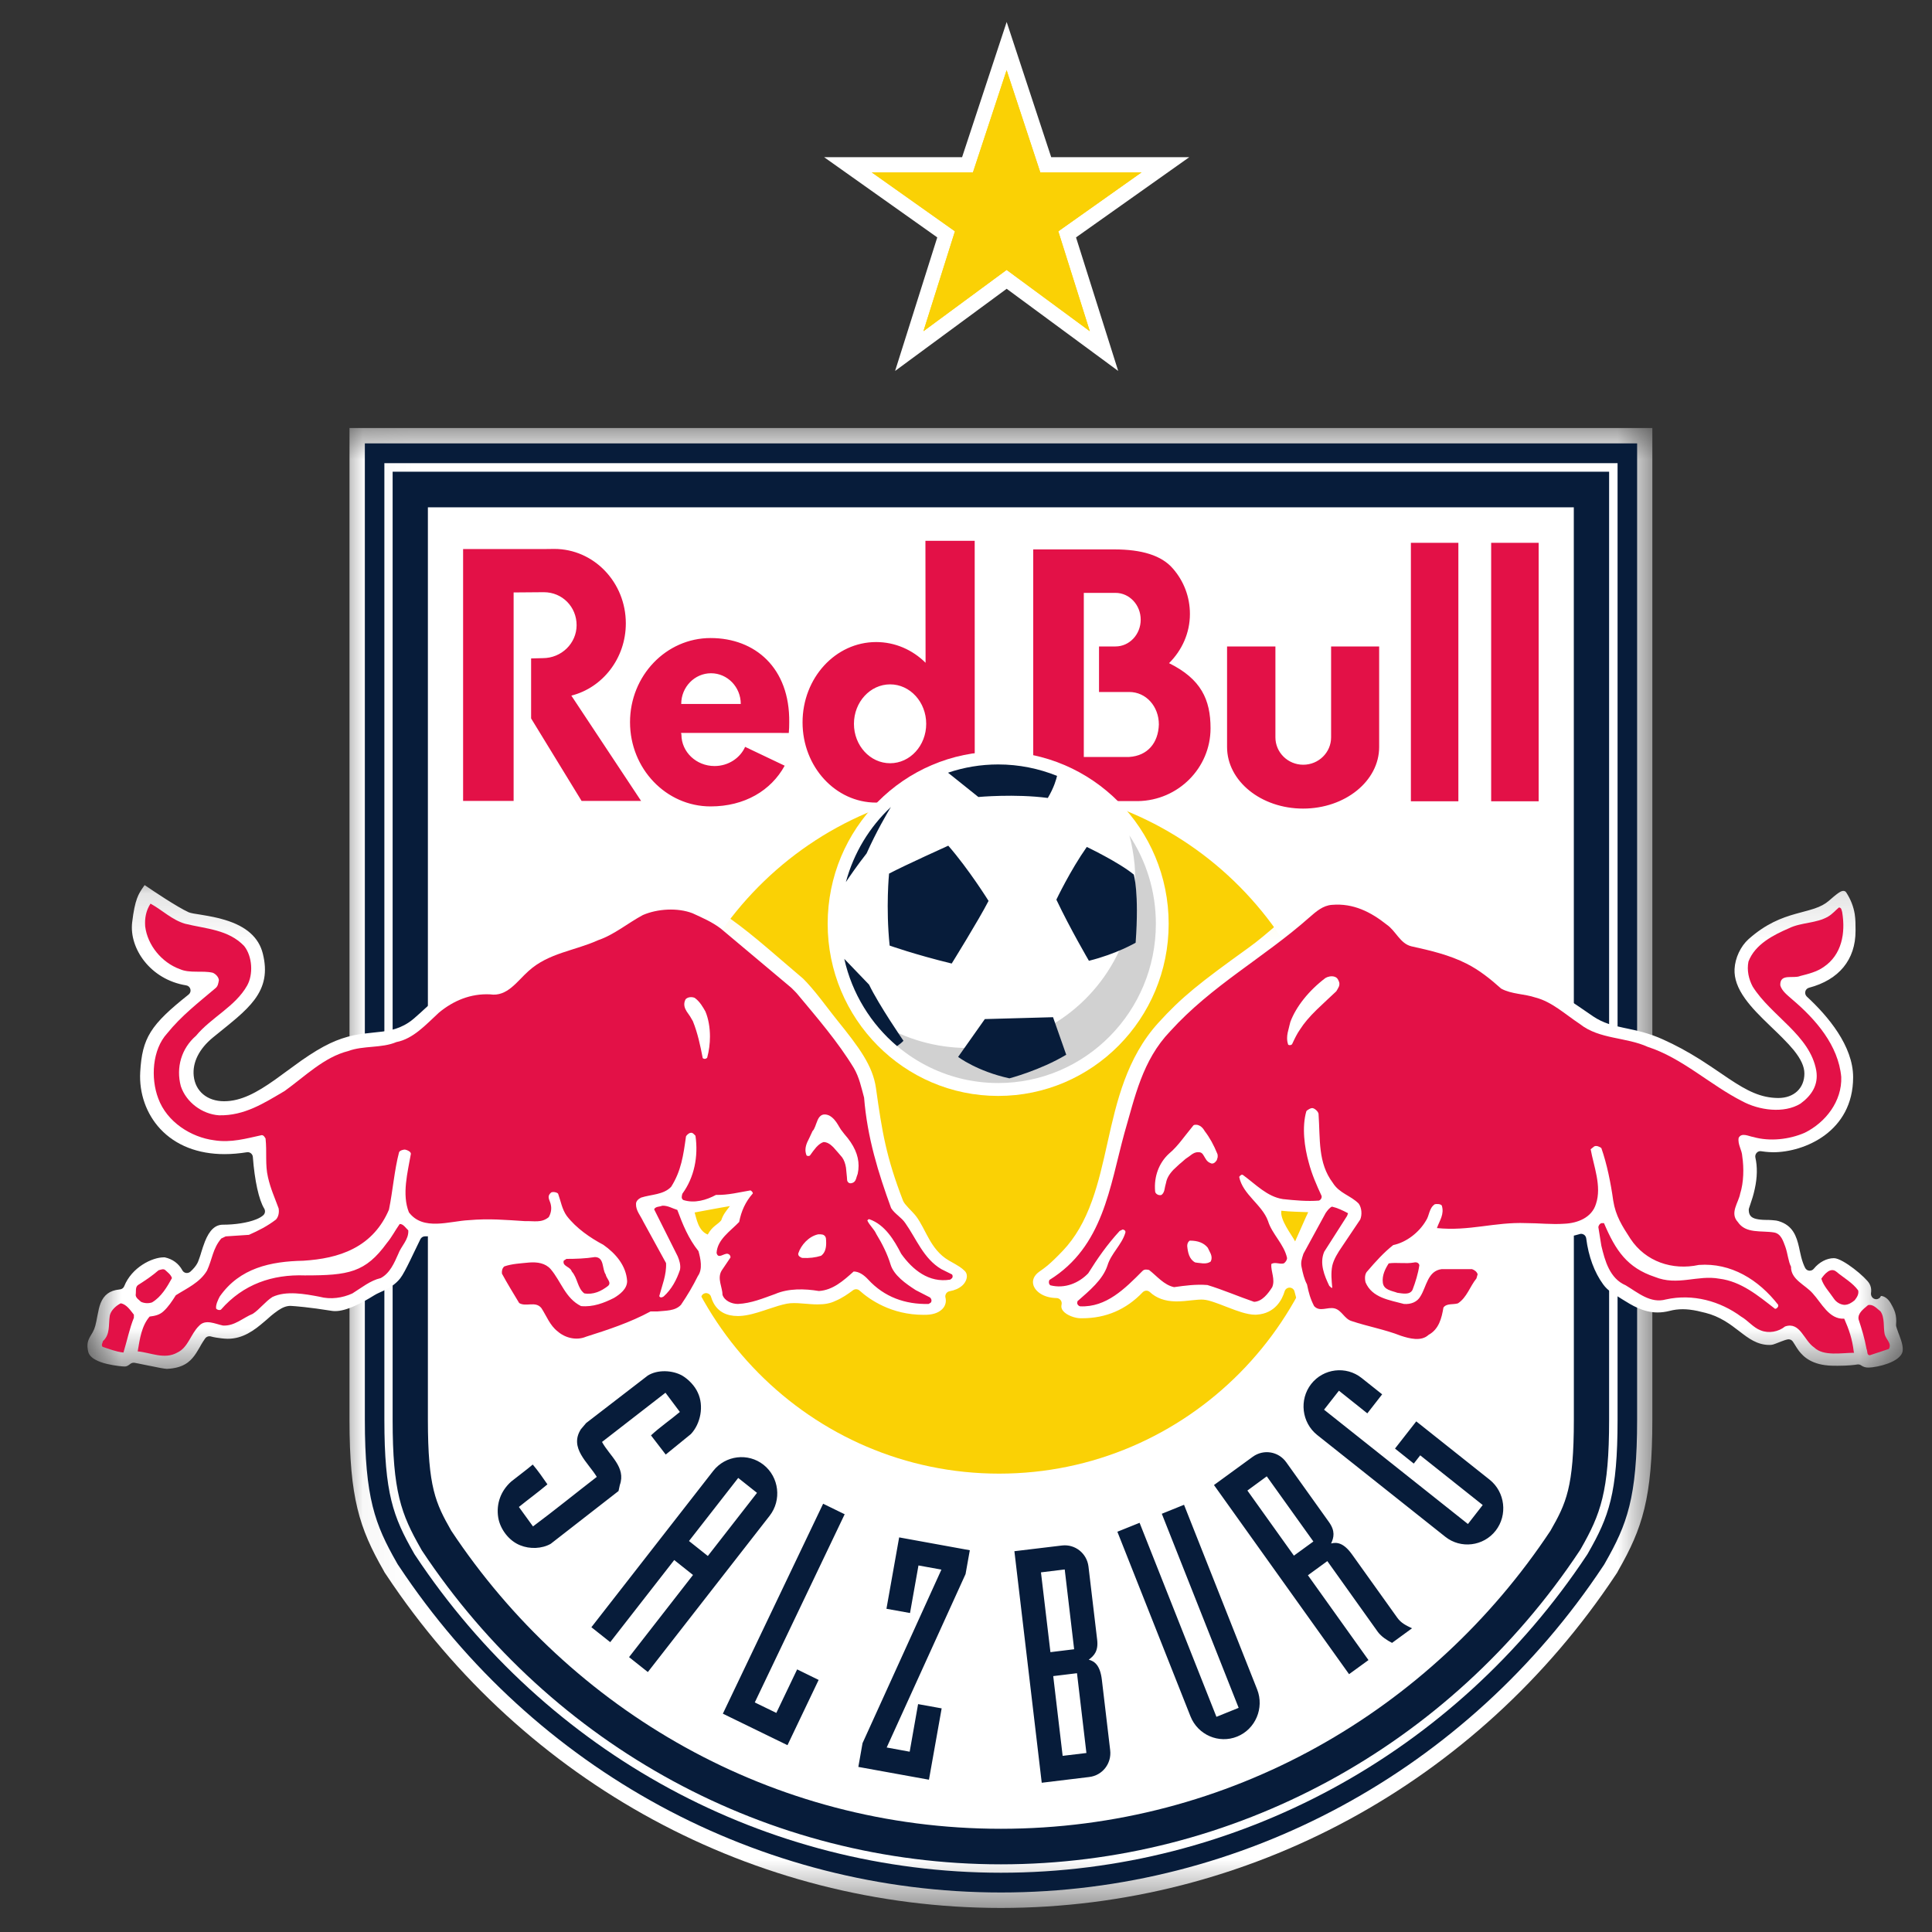
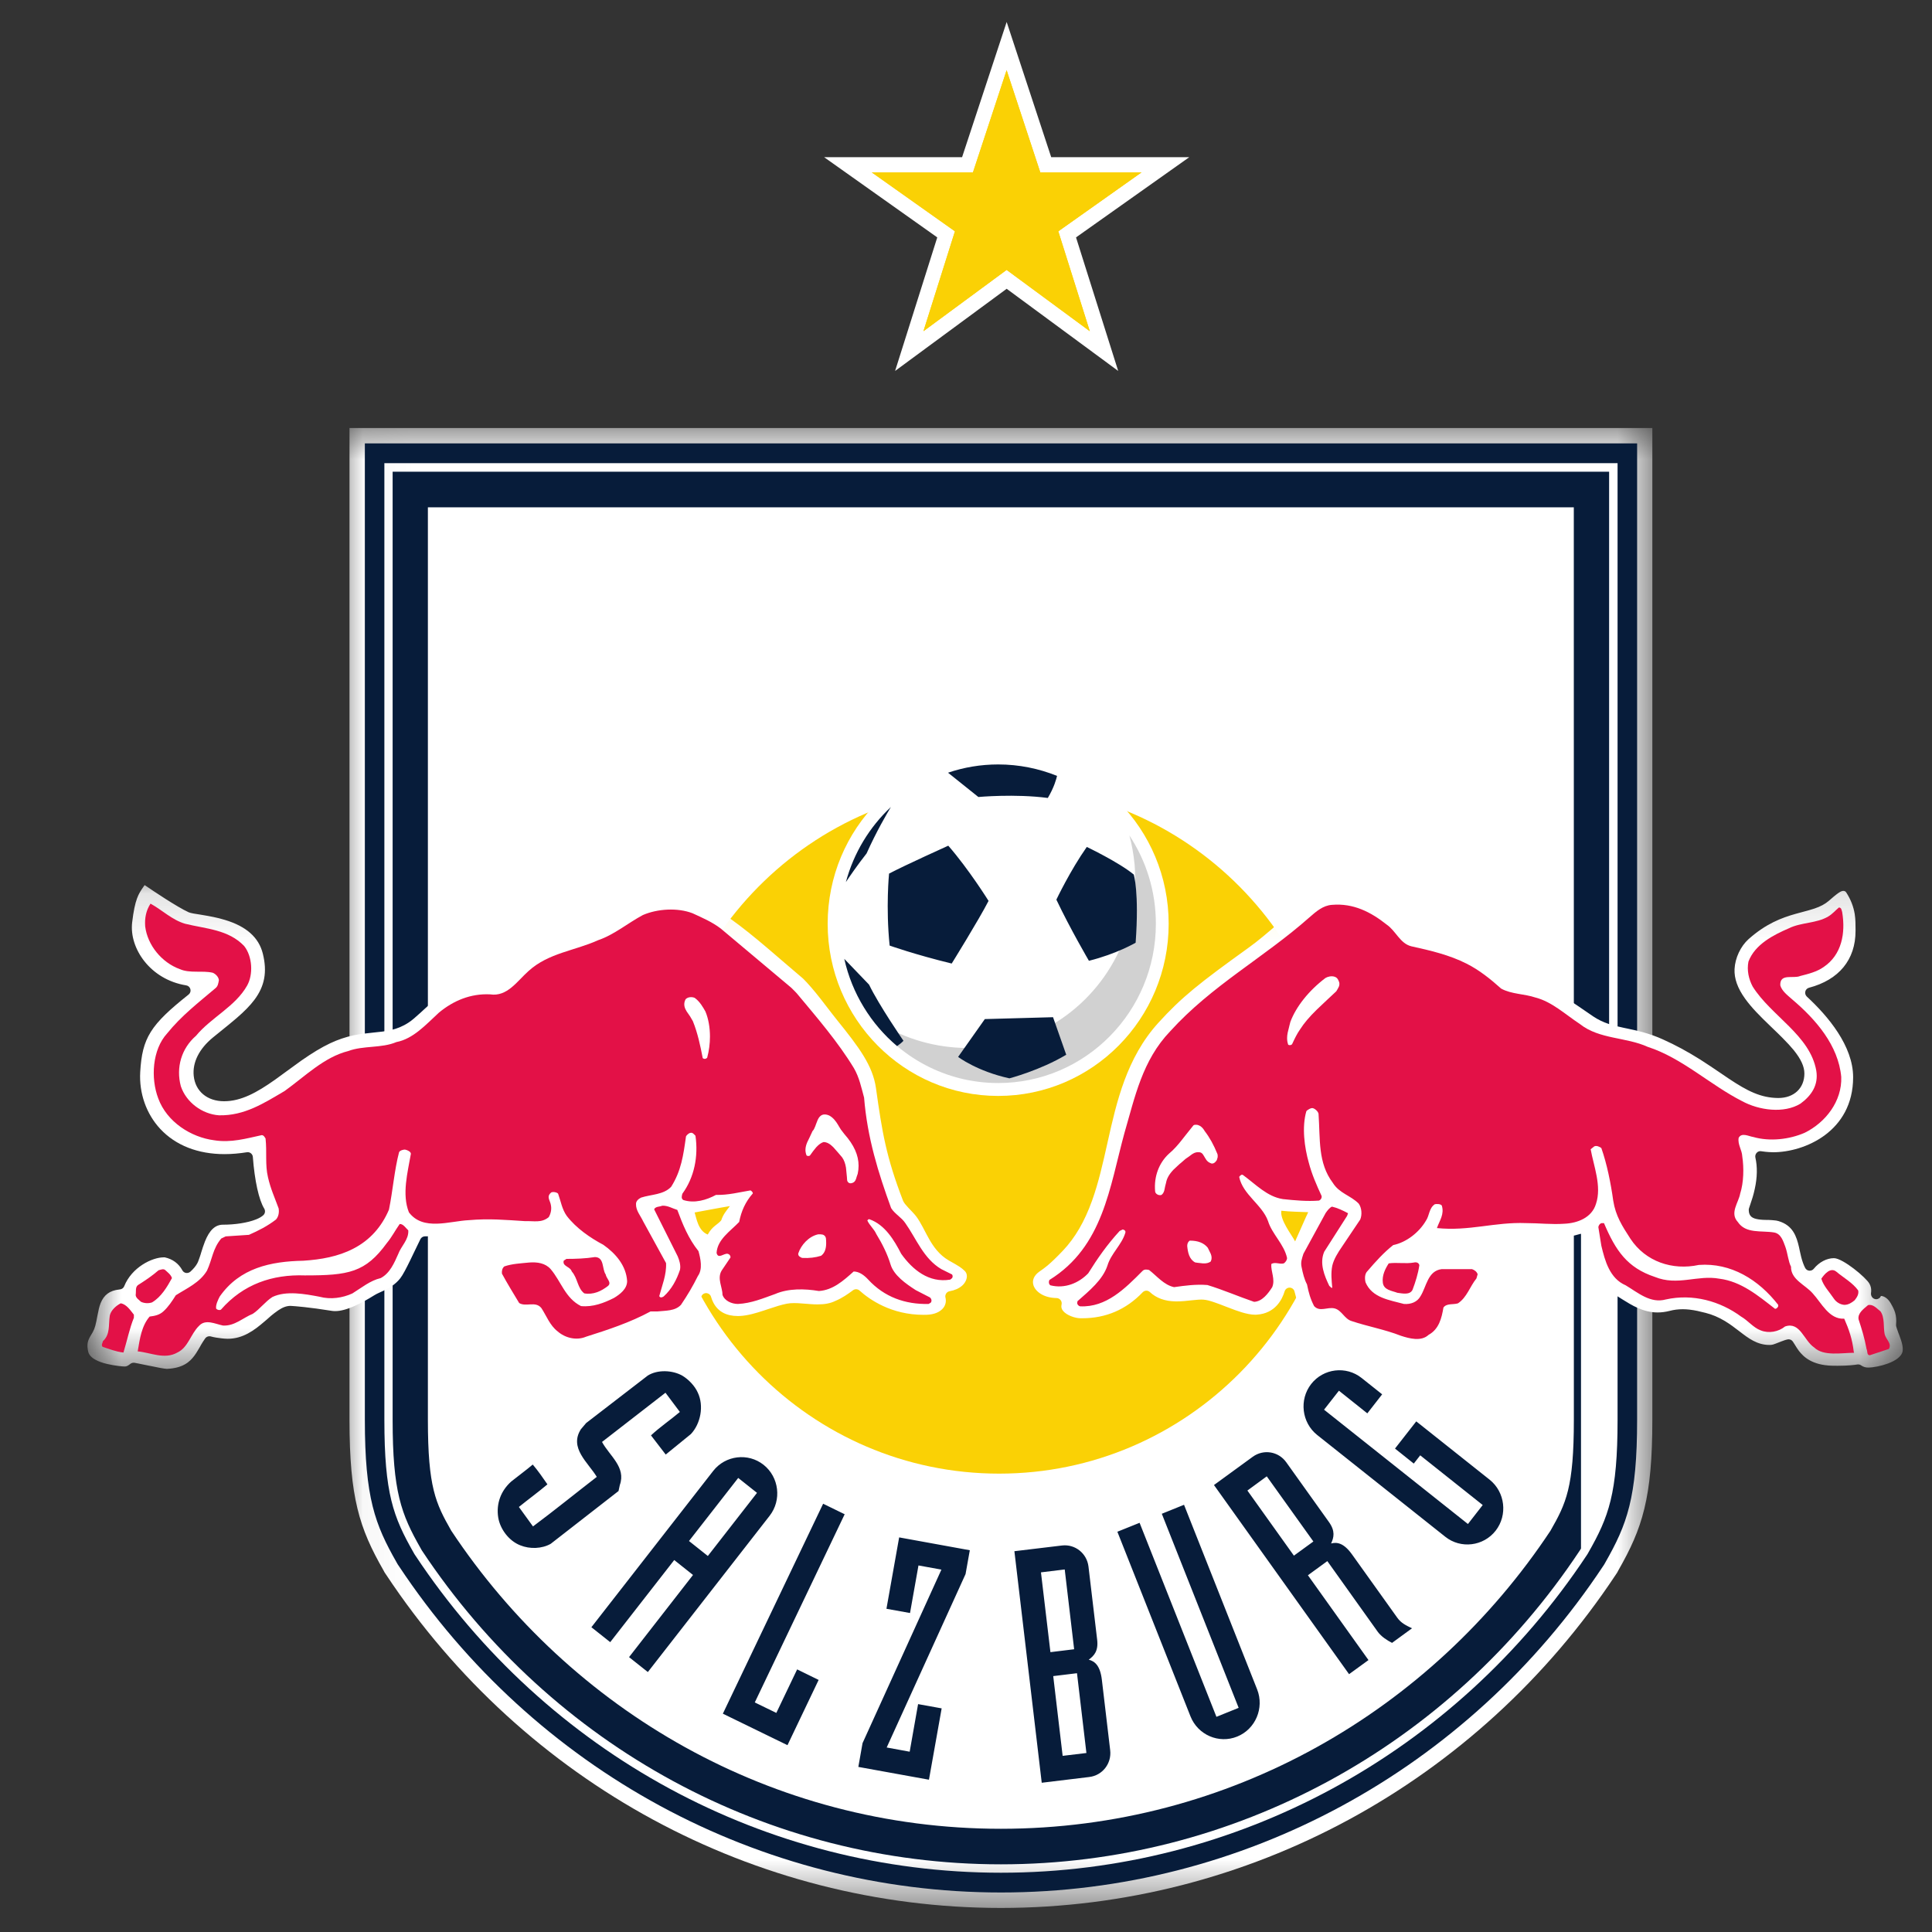
<svg xmlns="http://www.w3.org/2000/svg" width="40" height="40" viewBox="0 0 40 40" fill="none">
  <rect x="0" y="0" width="40" height="40" fill="#333333" stroke="none" />
  <g clip-path="url(#clip0_257_1008)">
    <mask id="mask0_257_1008" style="mask-type:luminance" maskUnits="userSpaceOnUse" x="7" y="8" width="28" height="32">
      <path d="M7.04 8.72H34.318V39.502H7.04V8.72Z" fill="white" />
    </mask>
    <g mask="url(#mask0_257_1008)">
      <path fill-rule="evenodd" clip-rule="evenodd" d="M7.236 8.862V29.395C7.236 31.016 7.442 31.641 7.937 32.508L7.964 32.558L7.996 32.605C10.86 36.923 15.618 39.502 20.723 39.502C25.828 39.502 30.586 36.924 33.451 32.605L33.482 32.558L33.509 32.508C34.003 31.642 34.21 31.017 34.21 29.395V8.862H7.237" fill="white" />
    </g>
-     <path d="M32.585 25.877V29.395C32.585 30.795 32.425 31.124 32.101 31.692C29.632 35.416 25.457 37.863 20.722 37.863C15.988 37.863 11.814 35.416 9.343 31.692C9.02 31.124 8.859 30.795 8.859 29.395V10.503H32.584L32.585 25.877ZM33.315 21.225V9.766H8.129V29.395C8.129 30.883 8.306 31.349 8.711 32.059L8.723 32.081L8.736 32.103C11.435 36.171 15.915 38.599 20.722 38.599C25.528 38.599 30.009 36.171 32.707 32.103L32.721 32.081L32.733 32.06C33.137 31.35 33.315 30.883 33.315 29.395V21.225" fill="#071C3A" />
+     <path d="M32.585 25.877V29.395C32.585 30.795 32.425 31.124 32.101 31.692C29.632 35.416 25.457 37.863 20.722 37.863C15.988 37.863 11.814 35.416 9.343 31.692C9.02 31.124 8.859 30.795 8.859 29.395V10.503H32.584L32.585 25.877ZM33.315 21.225V9.766H8.129V29.395C8.129 30.883 8.306 31.349 8.711 32.059L8.723 32.081L8.736 32.103C11.435 36.171 15.915 38.599 20.722 38.599C25.528 38.599 30.009 36.171 32.707 32.103L32.721 32.081L32.733 32.06V21.225" fill="#071C3A" />
    <path fill-rule="evenodd" clip-rule="evenodd" d="M33.49 27.148V29.394C33.49 30.924 33.306 31.407 32.885 32.145L32.87 32.172L32.853 32.198C30.122 36.316 25.588 38.773 20.724 38.773C15.86 38.773 11.325 36.316 8.595 32.198L8.578 32.172L8.563 32.145C8.142 31.406 7.958 30.924 7.958 29.394V9.589H33.49L33.49 27.148ZM33.895 21.349V9.18H7.554V29.394C7.554 31.015 7.764 31.562 8.212 32.349L8.234 32.388L8.26 32.426C11.066 36.656 15.726 39.182 20.725 39.182C25.724 39.182 30.384 36.656 33.19 32.426L33.215 32.388L33.237 32.349C33.684 31.563 33.895 31.015 33.895 29.394V21.349" fill="#071C3A" />
-     <path d="M18.429 15.802C18.016 15.802 17.68 15.437 17.68 14.986C17.68 14.535 18.016 14.169 18.429 14.169C18.842 14.169 19.176 14.535 19.176 14.986C19.176 15.437 18.842 15.802 18.429 15.802ZM19.16 11.197L19.163 13.722C18.893 13.454 18.533 13.293 18.139 13.293C17.297 13.293 16.616 14.037 16.616 14.956C16.616 15.874 17.297 16.617 18.139 16.617C18.537 16.617 18.897 16.449 19.168 16.177V16.587H20.181L20.18 11.197L19.16 11.197ZM23.38 15.672H22.439V12.275H23.096C23.383 12.275 23.617 12.523 23.617 12.83C23.617 13.136 23.383 13.384 23.096 13.384H22.754V14.327H23.38C23.729 14.327 23.993 14.626 23.993 14.999C23.981 15.382 23.76 15.647 23.38 15.672ZM24.204 13.73C24.472 13.463 24.636 13.105 24.636 12.712C24.636 12.356 24.508 12.028 24.283 11.771C24.048 11.497 23.633 11.375 23.072 11.375H21.392V16.586H23.562C24.394 16.572 25.063 15.899 25.063 15.079C25.063 14.483 24.866 14.058 24.204 13.73ZM29.211 16.59H30.194V11.238H29.211V16.59ZM27.559 15.266C27.559 15.579 27.301 15.833 26.982 15.833C26.664 15.833 26.406 15.579 26.406 15.266V13.385H25.405V15.466C25.405 16.17 26.109 16.741 26.979 16.741C27.849 16.741 28.554 16.17 28.554 15.466V13.385H27.559V15.266ZM12.957 12.906C12.957 12.055 12.294 11.365 11.476 11.365C11.45 11.365 11.337 11.366 11.312 11.367H9.588V16.582H10.634V12.266L11.259 12.261C11.645 12.261 11.938 12.567 11.938 12.943C11.938 13.32 11.624 13.626 11.239 13.626L10.996 13.632V14.874L12.041 16.582H13.273L11.829 14.402C12.477 14.238 12.957 13.63 12.957 12.906ZM14.104 14.575C14.104 14.224 14.381 13.939 14.721 13.939C15.061 13.939 15.337 14.224 15.337 14.575H14.104ZM14.712 13.21C13.791 13.21 13.044 13.99 13.044 14.952C13.044 15.915 13.791 16.696 14.712 16.696C15.415 16.696 15.964 16.368 16.246 15.853L15.427 15.463C15.323 15.695 15.079 15.86 14.794 15.86C14.415 15.86 14.108 15.568 14.108 15.209C14.108 15.186 14.099 15.196 14.102 15.174L16.331 15.175C16.338 15.104 16.34 15.03 16.34 14.956C16.355 13.828 15.633 13.21 14.712 13.21ZM30.873 11.238V16.59H31.856V11.238H30.873Z" fill="#E31147" />
    <path fill-rule="evenodd" clip-rule="evenodd" d="M27.732 23.392C27.732 27.324 24.577 30.51 20.686 30.51C16.793 30.51 13.638 27.324 13.638 23.392C13.638 19.462 16.793 16.275 20.686 16.275C24.577 16.275 27.732 19.462 27.732 23.392Z" fill="#FAD105" />
    <mask id="mask1_257_1008" style="mask-type:luminance" maskUnits="userSpaceOnUse" x="1" y="18" width="39" height="11">
      <path d="M1.812 18.133H39.395V28.464H1.812V18.133Z" fill="white" />
    </mask>
    <g mask="url(#mask1_257_1008)">
      <path d="M26.814 25.702C26.743 25.564 26.497 25.259 26.529 25.067C26.71 25.089 26.985 25.091 27.085 25.097C27.054 25.155 26.848 25.631 26.814 25.702ZM39.379 27.817C39.366 27.761 39.343 27.702 39.327 27.656L39.31 27.612C39.297 27.577 39.285 27.543 39.272 27.505C39.266 27.488 39.261 27.472 39.258 27.457C39.256 27.447 39.255 27.437 39.256 27.426C39.274 27.224 39.224 27.119 39.145 26.982C39.085 26.875 38.999 26.832 38.942 26.831C38.928 26.872 38.888 26.899 38.844 26.899C38.838 26.899 38.832 26.898 38.827 26.897C38.77 26.888 38.731 26.832 38.737 26.775C38.739 26.761 38.74 26.746 38.741 26.73C38.743 26.676 38.732 26.628 38.705 26.578C38.637 26.451 38.153 26.049 37.969 26.049C37.821 26.049 37.663 26.131 37.551 26.27C37.53 26.295 37.5 26.308 37.468 26.308H37.458C37.423 26.305 37.392 26.284 37.375 26.253C37.359 26.223 37.345 26.19 37.332 26.155C37.299 26.067 37.28 25.977 37.261 25.89L37.247 25.823C37.195 25.597 37.12 25.369 36.821 25.281C36.796 25.274 36.765 25.267 36.726 25.265C36.694 25.261 36.658 25.26 36.623 25.258H36.595C36.535 25.257 36.472 25.256 36.41 25.246C36.288 25.228 36.206 25.188 36.206 25.049C36.206 25.037 36.208 25.025 36.212 25.014L36.244 24.918C36.269 24.848 36.304 24.74 36.331 24.613C36.383 24.375 36.387 24.157 36.343 23.965C36.336 23.93 36.346 23.894 36.37 23.868C36.389 23.846 36.418 23.833 36.447 23.833C36.452 23.833 36.458 23.834 36.463 23.835C36.586 23.854 36.686 23.856 36.713 23.856C37.353 23.856 38.367 23.434 38.367 22.303C38.367 21.654 37.845 21.036 37.408 20.633C37.38 20.606 37.368 20.566 37.377 20.528C37.386 20.489 37.416 20.46 37.454 20.45C38.075 20.286 38.417 19.868 38.417 19.274V19.234C38.417 19.141 38.417 19.036 38.4 18.924C38.374 18.766 38.316 18.619 38.224 18.477C38.214 18.462 38.198 18.445 38.164 18.445C38.151 18.445 38.141 18.448 38.138 18.449C38.113 18.455 38.087 18.472 38.068 18.484C38.011 18.523 37.927 18.594 37.861 18.653C37.784 18.718 37.694 18.767 37.565 18.811C37.488 18.837 37.407 18.858 37.321 18.881C37.275 18.893 37.229 18.906 37.181 18.919C36.885 19.002 36.561 19.124 36.202 19.444C36.038 19.591 35.923 19.834 35.912 20.064C35.903 20.258 35.974 20.459 36.131 20.677C36.267 20.867 36.447 21.045 36.636 21.227L36.703 21.292C36.773 21.358 36.84 21.424 36.905 21.489C37.004 21.588 37.077 21.669 37.139 21.744C37.288 21.93 37.358 22.083 37.358 22.226C37.358 22.529 37.143 22.733 36.817 22.733C36.457 22.73 36.18 22.59 35.794 22.333C35.736 22.294 35.675 22.253 35.613 22.21C35.485 22.123 35.353 22.034 35.206 21.94C34.939 21.772 34.692 21.638 34.429 21.52C34.291 21.457 34.153 21.409 33.998 21.366C33.886 21.336 33.78 21.314 33.677 21.292L33.628 21.282C33.392 21.232 33.195 21.183 32.986 21.044C32.926 21.003 32.864 20.961 32.801 20.917C32.692 20.842 32.578 20.764 32.463 20.691C32.24 20.551 32.06 20.462 31.897 20.412C31.846 20.397 31.794 20.386 31.727 20.375C31.698 20.371 31.669 20.367 31.64 20.364L31.572 20.355C31.467 20.34 31.378 20.319 31.283 20.264C31.223 20.228 31.166 20.191 31.102 20.143C31.057 20.11 31.015 20.075 30.97 20.04L30.94 20.016C30.828 19.928 30.703 19.833 30.512 19.728C30.223 19.57 29.934 19.492 29.686 19.431L29.637 19.419C29.541 19.396 29.458 19.376 29.387 19.352C29.346 19.339 29.314 19.326 29.291 19.314C29.276 19.305 29.263 19.296 29.256 19.292C29.249 19.286 29.243 19.279 29.237 19.272C28.62 18.489 27.88 18.428 27.668 18.428C27.619 18.428 27.574 18.43 27.531 18.435C27.284 18.462 26.988 18.682 26.731 18.894C26.638 18.971 26.544 19.053 26.448 19.135C26.253 19.303 26.052 19.477 25.854 19.619C24.832 20.353 24.462 20.647 23.978 21.181C23.323 21.904 23.117 22.82 22.936 23.629L22.923 23.687C22.835 24.08 22.744 24.486 22.61 24.858C22.453 25.294 22.261 25.624 22.005 25.895C21.88 26.026 21.776 26.127 21.687 26.202C21.626 26.252 21.581 26.284 21.542 26.311L21.515 26.33C21.408 26.407 21.365 26.507 21.396 26.608C21.436 26.737 21.601 26.871 21.878 26.875C21.909 26.876 21.939 26.892 21.959 26.918C21.979 26.943 21.986 26.976 21.979 27.007C21.967 27.056 21.976 27.097 22.006 27.136C22.082 27.235 22.262 27.291 22.364 27.293H22.408C22.897 27.293 23.317 27.112 23.658 26.755C23.679 26.733 23.707 26.722 23.734 26.722C23.76 26.722 23.786 26.732 23.806 26.75C23.941 26.876 24.116 26.94 24.339 26.944H24.363C24.467 26.944 24.571 26.933 24.666 26.922C24.714 26.917 24.76 26.912 24.803 26.909C24.827 26.908 24.851 26.906 24.873 26.906C24.889 26.906 24.904 26.906 24.918 26.908C24.976 26.912 25.049 26.93 25.151 26.966C25.222 26.99 25.297 27.019 25.373 27.049L25.442 27.075C25.591 27.133 25.817 27.22 25.988 27.22C25.998 27.22 26.008 27.22 26.016 27.219C26.402 27.195 26.546 26.905 26.597 26.735C26.611 26.69 26.652 26.659 26.699 26.659H26.703C26.751 26.661 26.792 26.694 26.802 26.742C26.812 26.783 26.823 26.823 26.834 26.861C26.895 27.066 26.974 27.204 27.093 27.307C27.129 27.339 27.175 27.359 27.243 27.369C27.299 27.379 27.381 27.384 27.501 27.386C27.524 27.386 27.546 27.393 27.564 27.407C27.577 27.417 27.595 27.434 27.623 27.462C27.648 27.486 27.673 27.513 27.697 27.535C27.72 27.553 27.752 27.579 27.792 27.593C28.332 27.778 29.035 27.979 29.388 27.985H29.4C29.882 27.985 30.046 27.519 30.094 27.318C30.104 27.277 30.136 27.246 30.176 27.238C30.624 27.149 30.87 26.469 30.869 26.352C30.866 26.133 30.783 26.046 30.568 26.031L29.787 26.03C29.77 26.03 29.753 26.032 29.735 26.038C29.725 26.04 29.716 26.041 29.706 26.041C29.67 26.041 29.636 26.023 29.616 25.992C29.588 25.947 29.557 25.926 29.504 25.913C29.465 25.904 29.435 25.873 29.425 25.833C29.416 25.794 29.43 25.753 29.461 25.727C29.477 25.713 29.492 25.699 29.507 25.685C29.527 25.666 29.552 25.657 29.58 25.657H29.584C29.691 25.661 29.898 25.669 30.095 25.669C30.183 25.669 30.268 25.667 30.341 25.663C30.498 25.655 30.629 25.639 30.768 25.622C30.985 25.597 31.21 25.571 31.547 25.571L32.279 25.612C32.436 25.612 32.578 25.591 32.703 25.551C32.713 25.547 32.725 25.545 32.735 25.545C32.756 25.545 32.775 25.552 32.793 25.562C32.819 25.579 32.837 25.608 32.841 25.64C32.888 26.013 33.01 26.343 33.193 26.593C33.24 26.658 33.299 26.714 33.38 26.77C33.422 26.798 33.465 26.825 33.51 26.852C33.535 26.867 33.561 26.883 33.586 26.9C33.78 27.021 34.019 27.173 34.319 27.173C34.399 27.173 34.483 27.162 34.566 27.141C34.655 27.117 34.746 27.106 34.84 27.106C34.887 27.106 34.934 27.109 34.977 27.114C35.096 27.127 35.202 27.154 35.288 27.176L35.31 27.181C35.45 27.216 35.581 27.272 35.713 27.351C35.821 27.417 35.913 27.486 36 27.554L36.024 27.572C36.199 27.707 36.381 27.846 36.634 27.846C36.644 27.846 36.654 27.845 36.665 27.845C36.681 27.844 36.701 27.838 36.71 27.837C36.723 27.832 36.74 27.827 36.759 27.82C36.793 27.808 36.834 27.791 36.875 27.775C36.915 27.76 36.959 27.742 37.011 27.731C37.017 27.73 37.024 27.729 37.031 27.729C37.066 27.729 37.099 27.746 37.119 27.776C37.133 27.795 37.145 27.818 37.16 27.84C37.185 27.881 37.211 27.924 37.244 27.968C37.342 28.095 37.52 28.265 37.935 28.276C37.973 28.277 38.01 28.277 38.044 28.277C38.261 28.277 38.394 28.26 38.454 28.25C38.46 28.249 38.465 28.249 38.471 28.249C38.493 28.249 38.514 28.255 38.532 28.268C38.576 28.299 38.623 28.314 38.676 28.314C38.788 28.314 38.953 28.28 39.088 28.23C39.168 28.2 39.233 28.166 39.283 28.129C39.346 28.081 39.383 28.029 39.392 27.972C39.398 27.93 39.394 27.879 39.379 27.817ZM14.932 25.266C14.859 25.355 14.75 25.383 14.653 25.56C14.453 25.482 14.418 25.217 14.382 25.103C14.541 25.074 14.916 25.002 15.112 24.971C15.031 25.075 14.972 25.145 14.932 25.266ZM19.645 26.097C19.445 25.982 19.325 25.806 19.244 25.666C19.209 25.605 19.177 25.543 19.145 25.483L19.108 25.412C19.067 25.336 19.02 25.25 18.963 25.176C18.941 25.148 18.914 25.119 18.886 25.089L18.806 25.005C18.781 24.978 18.757 24.951 18.737 24.926C18.718 24.901 18.704 24.879 18.697 24.861C18.346 23.952 18.263 23.436 18.136 22.529C18.07 22.063 17.788 21.686 17.331 21.12C17.273 21.049 17.21 20.965 17.142 20.878C17.095 20.817 17.047 20.753 16.997 20.69C16.847 20.498 16.724 20.357 16.627 20.261C16.463 20.122 16.318 19.997 16.187 19.885C16.001 19.724 15.842 19.589 15.697 19.468C15.422 19.24 15.21 19.079 14.966 18.913C14.626 18.68 14.262 18.563 13.885 18.563C13.499 18.563 13.216 18.689 13.119 18.755C12.795 18.978 12.55 19.116 12.275 19.232C12.075 19.315 11.868 19.384 11.606 19.471C11.522 19.498 11.432 19.528 11.335 19.561C11.036 19.662 10.825 19.837 10.675 19.977C10.638 20.012 10.604 20.045 10.571 20.078C10.534 20.114 10.499 20.148 10.466 20.179C10.399 20.241 10.351 20.275 10.308 20.29C10.263 20.306 10.19 20.318 10.085 20.325C10.03 20.329 9.973 20.331 9.918 20.334C9.877 20.336 9.837 20.338 9.8 20.34C9.458 20.36 9.183 20.555 9.006 20.699C8.915 20.774 8.829 20.853 8.746 20.93L8.707 20.966C8.602 21.061 8.529 21.126 8.458 21.172C8.215 21.331 7.985 21.353 7.733 21.378C7.603 21.392 7.47 21.405 7.326 21.434C7.156 21.47 6.994 21.525 6.833 21.601C6.652 21.687 6.469 21.798 6.239 21.958C6.14 22.028 6.043 22.099 5.947 22.17C5.862 22.233 5.778 22.295 5.693 22.355C5.315 22.622 4.99 22.8 4.639 22.8C4.291 22.8 4.045 22.595 4.011 22.277C3.981 21.997 4.123 21.714 4.41 21.479L4.568 21.351C4.686 21.256 4.797 21.166 4.897 21.08C5.064 20.936 5.177 20.819 5.265 20.703C5.48 20.417 5.535 20.122 5.442 19.746C5.359 19.41 5.102 19.18 4.658 19.046C4.499 18.997 4.338 18.968 4.187 18.943L4.134 18.934C4.088 18.927 4.045 18.92 4.009 18.914C3.96 18.905 3.926 18.896 3.907 18.888C3.666 18.779 3.141 18.425 3.037 18.353L2.994 18.325L2.965 18.367C2.869 18.506 2.793 18.616 2.736 19.098C2.673 19.631 3.108 20.281 3.855 20.401C3.897 20.407 3.931 20.438 3.942 20.48C3.953 20.521 3.938 20.564 3.905 20.591C3.113 21.219 2.944 21.489 2.903 22.195C2.878 22.634 3.029 23.063 3.319 23.374C3.637 23.714 4.097 23.895 4.65 23.895C4.797 23.895 4.954 23.881 5.113 23.856C5.118 23.855 5.124 23.855 5.13 23.855C5.153 23.855 5.177 23.863 5.195 23.878C5.218 23.896 5.233 23.924 5.235 23.954C5.272 24.445 5.36 24.845 5.471 25.023C5.497 25.067 5.49 25.124 5.452 25.159C5.418 25.19 5.365 25.222 5.297 25.248C5.128 25.315 4.871 25.356 4.616 25.356C4.457 25.356 4.338 25.466 4.243 25.704C4.212 25.781 4.187 25.863 4.162 25.943L4.156 25.965C4.142 26.006 4.131 26.043 4.118 26.076C4.108 26.107 4.096 26.135 4.084 26.157C4.052 26.215 4.005 26.271 3.94 26.33C3.919 26.347 3.894 26.356 3.869 26.356C3.863 26.356 3.856 26.356 3.851 26.355C3.819 26.349 3.791 26.33 3.776 26.301C3.698 26.159 3.575 26.068 3.411 26.032H3.407L3.39 26.032C3.148 26.032 2.728 26.239 2.572 26.629C2.558 26.665 2.525 26.691 2.486 26.695L2.467 26.698C2.273 26.718 2.151 26.809 2.082 26.983C2.054 27.056 2.036 27.139 2.023 27.212L2.012 27.265C2.001 27.325 1.99 27.386 1.974 27.445C1.962 27.492 1.945 27.534 1.921 27.58C1.908 27.603 1.896 27.624 1.883 27.644C1.874 27.658 1.866 27.674 1.858 27.687C1.815 27.767 1.793 27.848 1.827 27.988C1.843 28.052 1.893 28.107 1.976 28.152C2.037 28.186 2.116 28.215 2.211 28.238C2.38 28.279 2.547 28.292 2.579 28.292C2.603 28.292 2.626 28.286 2.648 28.273C2.664 28.264 2.68 28.252 2.698 28.238C2.716 28.223 2.743 28.214 2.768 28.214C2.773 28.214 2.778 28.214 2.784 28.215L2.863 28.23C2.928 28.243 3.008 28.259 3.088 28.276L3.101 28.278C3.178 28.294 3.253 28.309 3.315 28.321C3.348 28.327 3.378 28.333 3.399 28.335C3.424 28.339 3.443 28.341 3.455 28.341H3.456C3.79 28.326 3.931 28.194 4.025 28.067C4.051 28.032 4.075 27.995 4.098 27.955L4.136 27.891L4.164 27.841C4.191 27.795 4.219 27.751 4.249 27.709C4.269 27.682 4.301 27.666 4.334 27.666C4.344 27.666 4.353 27.666 4.362 27.669C4.4 27.68 4.439 27.687 4.472 27.693C4.549 27.706 4.62 27.713 4.65 27.715C4.672 27.717 4.694 27.718 4.715 27.718C5.031 27.718 5.266 27.54 5.462 27.372L5.527 27.317C5.556 27.291 5.585 27.265 5.614 27.24C5.653 27.208 5.706 27.166 5.759 27.13C5.853 27.066 5.934 27.037 6.012 27.037L6.032 27.038C6.107 27.042 6.393 27.063 6.878 27.141C6.899 27.144 6.92 27.145 6.942 27.145C7.05 27.145 7.19 27.108 7.356 27.032C7.475 26.979 7.611 26.903 7.751 26.816C7.78 26.797 7.816 26.78 7.858 26.761L7.871 26.755C7.911 26.737 7.952 26.718 7.996 26.695C8.076 26.654 8.192 26.586 8.286 26.467C8.341 26.397 8.416 26.25 8.489 26.101L8.568 25.937C8.611 25.847 8.657 25.751 8.704 25.656C8.723 25.619 8.759 25.597 8.8 25.597H8.83C8.981 25.597 9.161 25.573 9.317 25.55C9.386 25.54 9.454 25.529 9.519 25.519C9.663 25.496 9.787 25.476 9.879 25.473C9.902 25.473 9.964 25.476 10.049 25.483L10.241 25.495C10.483 25.511 10.68 25.518 10.844 25.518C10.941 25.518 11.027 25.515 11.099 25.51C11.229 25.501 11.348 25.48 11.443 25.451C11.47 25.443 11.499 25.433 11.528 25.42C11.541 25.415 11.556 25.412 11.571 25.412C11.597 25.412 11.625 25.422 11.644 25.442C11.698 25.494 11.754 25.546 11.81 25.598C11.843 25.625 11.855 25.671 11.841 25.712C11.828 25.753 11.792 25.781 11.749 25.785C11.728 25.786 11.707 25.788 11.686 25.791C11.619 25.801 11.496 25.828 11.434 25.909C11.414 25.936 11.382 25.951 11.351 25.951C11.335 25.951 11.321 25.947 11.308 25.942C11.293 25.935 11.278 25.929 11.263 25.926C11.23 25.916 11.199 25.915 11.172 25.914H11.122L11.068 25.915H11.039C10.942 25.915 10.716 25.915 10.521 25.947C10.401 25.967 10.306 25.996 10.239 26.034C10.175 26.071 10.1 26.137 10.107 26.247C10.118 26.449 10.399 26.995 10.591 27.188C10.629 27.226 10.755 27.267 10.895 27.267C10.909 27.267 10.924 27.265 10.939 27.265H10.947C10.986 27.265 11.023 27.287 11.041 27.323C11.238 27.714 11.578 27.976 11.887 27.976H11.907C12.203 27.964 13.001 27.674 13.56 27.408C13.568 27.404 13.575 27.402 13.583 27.4C13.601 27.396 13.622 27.393 13.643 27.39C13.677 27.386 13.713 27.381 13.753 27.377L13.81 27.37C13.934 27.355 14.074 27.333 14.176 27.284C14.27 27.239 14.407 27.061 14.525 26.831C14.543 26.795 14.58 26.772 14.619 26.772C14.623 26.772 14.626 26.773 14.63 26.773C14.672 26.777 14.709 26.806 14.721 26.849C14.735 26.895 14.751 26.936 14.771 26.973C14.866 27.154 15.036 27.247 15.277 27.247C15.29 27.247 15.303 27.246 15.316 27.246C15.481 27.239 15.664 27.183 15.821 27.131L15.911 27.101C16.047 27.056 16.175 27.013 16.294 26.991C16.336 26.983 16.384 26.979 16.441 26.979C16.466 26.979 16.493 26.98 16.521 26.981C16.572 26.984 16.622 26.988 16.674 26.992C16.707 26.996 16.742 26.997 16.777 27C16.826 27.004 16.876 27.006 16.929 27.006C17.076 27.006 17.19 26.985 17.293 26.935C17.442 26.873 17.557 26.788 17.634 26.733L17.662 26.712C17.681 26.699 17.703 26.692 17.725 26.692C17.75 26.692 17.775 26.701 17.795 26.719C18.004 26.907 18.455 27.222 19.118 27.222C19.14 27.222 19.163 27.222 19.186 27.221C19.344 27.216 19.467 27.163 19.535 27.073C19.579 27.012 19.593 26.939 19.575 26.866C19.567 26.839 19.573 26.807 19.588 26.782C19.604 26.757 19.63 26.739 19.659 26.734C19.768 26.714 19.856 26.675 19.921 26.617C19.98 26.565 20.018 26.489 20.018 26.423C20.018 26.378 20.003 26.34 19.969 26.309C19.897 26.241 19.855 26.215 19.645 26.097Z" fill="white" />
    </g>
    <path d="M17.136 19.126C17.136 17.156 18.716 15.56 20.666 15.56C22.616 15.56 24.196 17.156 24.196 19.126C24.196 21.094 22.616 22.69 20.666 22.69C18.716 22.69 17.136 21.094 17.136 19.126Z" fill="white" />
    <path d="M18.013 21.048C19.042 21.799 20.493 21.918 21.627 21.303C22.859 20.659 23.605 19.333 23.491 17.902C23.47 17.695 23.437 17.494 23.383 17.297C23.731 17.825 23.931 18.451 23.931 19.126C23.931 20.946 22.47 22.423 20.666 22.423C19.573 22.423 18.606 21.881 18.013 21.048Z" fill="#D1D1D1" />
    <path fill-rule="evenodd" clip-rule="evenodd" d="M19.704 19.949C18.94 19.763 18.419 19.577 18.419 19.577C18.337 18.78 18.407 18.087 18.407 18.087C18.737 17.913 19.633 17.509 19.633 17.509C20.059 17.997 20.467 18.652 20.467 18.652C20.27 19.037 19.704 19.949 19.704 19.949ZM18.445 16.708C18.369 16.834 18.144 17.215 17.942 17.669C17.751 17.911 17.585 18.155 17.513 18.263C17.675 17.659 18.003 17.122 18.445 16.708ZM21.871 18.626C21.871 18.626 22.157 18.023 22.501 17.535C22.501 17.535 23.162 17.85 23.473 18.106C23.473 18.106 23.588 18.466 23.512 19.518C23.512 19.518 23.117 19.75 22.545 19.892C22.545 19.892 22.157 19.23 21.871 18.626ZM20.39 21.099L21.802 21.06L22.075 21.837C21.541 22.158 20.899 22.326 20.899 22.326C20.224 22.178 19.837 21.882 19.837 21.882L20.39 21.099ZM20.666 15.827C21.097 15.827 21.508 15.912 21.885 16.064C21.871 16.126 21.825 16.3 21.694 16.521C21.013 16.431 20.256 16.501 20.256 16.501L19.628 15.998C19.954 15.887 20.303 15.827 20.666 15.827ZM18.573 21.658C18.033 21.201 17.64 20.572 17.48 19.852C17.655 20.035 17.993 20.386 17.993 20.386C18.197 20.81 18.705 21.548 18.705 21.548C18.669 21.589 18.611 21.632 18.573 21.658Z" fill="#071C3A" />
    <path fill-rule="evenodd" clip-rule="evenodd" d="M14.966 35.48L16.304 36.132L16.949 34.781L16.504 34.563L16.073 35.464L15.627 35.247L17.488 31.351L17.042 31.133L14.966 35.48ZM18.353 33.308L18.841 33.396L19.016 32.411L19.491 32.497L17.858 36.09L17.771 36.582L19.233 36.847L19.496 35.37L19.008 35.282L18.834 36.267L18.358 36.18L19.991 32.589L20.079 32.096L18.616 31.83L18.353 33.308ZM15.284 30.599L15.673 30.908L14.655 32.215L14.265 31.905L15.284 30.599ZM12.244 33.69L12.634 33.999L13.959 32.299L14.348 32.608L13.024 34.309L13.413 34.618L15.934 31.383C16.187 31.058 16.131 30.584 15.81 30.328C15.489 30.073 15.019 30.13 14.766 30.454L12.244 33.69ZM21.568 36.91L22.551 36.791C22.825 36.759 23.018 36.511 22.985 36.235L22.813 34.779C22.778 34.483 22.666 34.394 22.541 34.362C22.653 34.28 22.742 34.181 22.716 33.953L22.536 32.435C22.503 32.16 22.258 31.965 21.986 31.998L21.002 32.116L21.568 36.91ZM21.552 32.554L22.044 32.494L22.239 34.146L21.748 34.206L21.552 32.554ZM21.806 34.702L22.298 34.642L22.493 36.294L22.001 36.353L21.806 34.702ZM24.514 31.155L24.054 31.341L25.645 35.359L25.185 35.545L23.594 31.528L23.134 31.713L24.648 35.536C24.8 35.919 25.234 36.108 25.614 35.954C25.993 35.801 26.179 35.362 26.028 34.978L24.514 31.155ZM27.931 34.662L28.333 34.37L27.079 32.614L27.481 32.321L28.526 33.786C28.598 33.884 28.719 33.962 28.821 34.014L29.234 33.712C29.11 33.653 29.007 33.603 28.929 33.493L27.996 32.188C27.824 31.946 27.684 31.923 27.559 31.956C27.617 31.83 27.648 31.7 27.515 31.513L26.63 30.274C26.469 30.049 26.161 29.999 25.938 30.16L25.134 30.746L27.931 34.662ZM25.826 30.86L26.227 30.566L27.192 31.915L26.789 32.208L25.826 30.86ZM29.923 31.817C30.243 32.072 30.713 32.015 30.966 31.691C31.218 31.367 31.162 30.892 30.842 30.636L29.322 29.428L28.882 29.991L29.271 30.302L29.404 30.131L30.698 31.16L30.392 31.553L27.413 29.186L27.721 28.793L28.309 29.262L28.616 28.868L28.19 28.529C27.869 28.274 27.399 28.331 27.146 28.655C26.894 28.979 26.95 29.453 27.27 29.709L29.923 31.817ZM14.446 28.83C14.578 29.105 14.507 29.475 14.304 29.691L13.783 30.115L13.478 29.718C13.663 29.545 13.879 29.399 14.076 29.233L13.778 28.835L12.464 29.854C12.62 30.142 12.965 30.376 12.833 30.745L12.806 30.87L11.402 31.963C11.219 32.067 10.969 32.075 10.771 31.994C10.536 31.902 10.354 31.658 10.315 31.417C10.27 31.132 10.37 30.863 10.586 30.672C10.732 30.555 10.884 30.445 11.03 30.322C11.14 30.451 11.237 30.591 11.334 30.732C11.143 30.893 10.941 31.04 10.743 31.2L11.035 31.603C11.473 31.277 11.911 30.921 12.356 30.577C12.174 30.277 11.78 29.979 12.026 29.592L12.135 29.463L13.411 28.48C13.613 28.352 13.925 28.366 14.129 28.483C14.259 28.561 14.387 28.697 14.446 28.83Z" fill="#071C3A" />
    <path d="M17.758 24.302C17.756 24.307 17.739 24.356 17.739 24.356C17.738 24.359 17.723 24.409 17.723 24.409C17.706 24.459 17.677 24.486 17.635 24.495C17.61 24.503 17.587 24.499 17.568 24.485C17.549 24.47 17.538 24.448 17.538 24.422C17.538 24.421 17.534 24.366 17.534 24.366L17.515 24.174C17.5 24.086 17.475 24.017 17.434 23.96C17.432 23.958 17.35 23.862 17.35 23.862C17.348 23.859 17.256 23.755 17.256 23.755C17.184 23.681 17.119 23.646 17.051 23.645C16.999 23.661 16.951 23.697 16.899 23.753L16.834 23.834L16.777 23.913C16.756 23.948 16.708 23.928 16.708 23.928C16.708 23.928 16.704 23.925 16.7 23.923C16.699 23.919 16.696 23.914 16.696 23.914C16.682 23.878 16.676 23.841 16.676 23.808C16.676 23.748 16.694 23.695 16.712 23.651L16.762 23.548L16.819 23.425L16.826 23.413C16.844 23.397 16.861 23.366 16.88 23.316L16.895 23.274L16.929 23.187C16.979 23.077 17.056 23.047 17.167 23.095C17.253 23.141 17.306 23.216 17.346 23.281L17.373 23.327L17.409 23.385L17.481 23.479C17.68 23.704 17.776 23.916 17.776 24.136C17.776 24.191 17.77 24.246 17.758 24.302ZM17.004 25.996C17.004 25.996 17.001 25.998 17.002 25.999C17.001 25.998 16.997 26 16.997 26C16.882 26.036 16.753 26.052 16.613 26.044L16.605 26.043L16.58 26.032C16.579 26.031 16.552 26.014 16.552 26.014C16.539 26.003 16.518 25.98 16.53 25.944C16.583 25.782 16.741 25.597 16.941 25.555H16.959H16.987L17.032 25.561C17.053 25.567 17.09 25.585 17.1 25.638C17.103 25.668 17.105 25.701 17.105 25.735C17.105 25.831 17.086 25.934 17.004 25.996ZM14.643 21.892C14.643 21.892 14.642 21.895 14.641 21.898C14.639 21.9 14.637 21.903 14.637 21.903C14.619 21.92 14.588 21.933 14.557 21.912C14.557 21.912 14.553 21.909 14.549 21.907C14.548 21.901 14.547 21.896 14.547 21.896C14.499 21.648 14.444 21.386 14.345 21.142L14.288 21.044L14.266 21.012L14.217 20.941C14.178 20.878 14.141 20.794 14.192 20.693L14.198 20.685C14.243 20.64 14.322 20.636 14.376 20.657L14.383 20.66C14.488 20.734 14.556 20.855 14.605 20.942C14.667 21.089 14.699 21.273 14.699 21.462C14.699 21.606 14.68 21.754 14.643 21.892ZM19.489 26.276C19.12 26.058 18.973 25.648 18.744 25.324C18.666 25.206 18.523 25.131 18.45 25.013C18.185 24.286 17.957 23.558 17.89 22.725C17.834 22.52 17.791 22.308 17.68 22.116C17.348 21.569 16.917 21.071 16.498 20.568C16.462 20.53 16.461 20.527 16.381 20.449L14.923 19.225C14.744 19.088 14.54 19.001 14.338 18.908C14.03 18.789 13.611 18.814 13.31 18.945C12.996 19.113 12.713 19.355 12.38 19.467C11.9 19.685 11.359 19.728 10.946 20.101C10.706 20.313 10.503 20.642 10.146 20.587C9.745 20.568 9.388 20.716 9.087 20.966C8.817 21.214 8.558 21.507 8.207 21.575C7.899 21.706 7.524 21.643 7.209 21.761C6.711 21.886 6.317 22.283 5.893 22.588C5.468 22.837 5.061 23.104 4.532 23.091C4.188 23.067 3.855 22.824 3.744 22.489C3.64 22.103 3.756 21.706 4.058 21.445C4.372 21.065 4.871 20.841 5.116 20.406C5.246 20.176 5.227 19.803 5.055 19.586C4.729 19.244 4.261 19.231 3.836 19.126C3.566 19.05 3.357 18.84 3.116 18.709C3.024 18.852 2.993 19.007 3.006 19.181C3.055 19.573 3.35 19.927 3.72 20.064C3.935 20.157 4.181 20.089 4.403 20.139C4.464 20.163 4.526 20.226 4.532 20.294C4.52 20.356 4.514 20.419 4.458 20.462C4.113 20.754 3.751 21.034 3.461 21.395C3.153 21.73 3.116 22.321 3.277 22.743C3.455 23.228 3.953 23.546 4.434 23.608C4.784 23.664 5.099 23.571 5.418 23.502C5.462 23.502 5.48 23.546 5.498 23.571C5.529 23.856 5.486 24.112 5.548 24.373C5.603 24.615 5.683 24.784 5.769 25.019C5.782 25.1 5.769 25.187 5.714 25.249C5.536 25.386 5.351 25.479 5.154 25.566L4.673 25.598L4.581 25.642C4.403 25.852 4.396 26.07 4.286 26.306C4.138 26.555 3.867 26.673 3.64 26.817C3.566 26.934 3.485 27.059 3.381 27.152C3.301 27.226 3.202 27.245 3.098 27.258C2.931 27.451 2.895 27.718 2.851 27.979C3.122 28.004 3.405 28.153 3.67 28.004C3.898 27.898 3.947 27.618 4.12 27.451C4.255 27.302 4.458 27.413 4.618 27.444C4.858 27.457 5.03 27.283 5.234 27.201C5.375 27.109 5.492 26.947 5.64 26.853C5.924 26.717 6.317 26.791 6.613 26.847C6.846 26.91 7.093 26.872 7.296 26.779C7.486 26.661 7.665 26.512 7.881 26.462C8.072 26.363 8.164 26.145 8.244 25.965C8.305 25.797 8.466 25.666 8.453 25.473C8.404 25.43 8.349 25.336 8.275 25.342C8.182 25.473 8.114 25.61 8.01 25.735C7.564 26.348 7.215 26.406 6.311 26.406C5.64 26.382 5.037 26.586 4.575 27.114C4.545 27.133 4.501 27.12 4.476 27.096C4.458 27.022 4.52 26.898 4.55 26.842C4.963 26.252 5.603 26.115 6.28 26.102C6.649 26.078 7.001 26.015 7.314 25.853C7.665 25.673 7.905 25.392 8.053 25.044C8.133 24.653 8.164 24.23 8.262 23.856C8.275 23.819 8.366 23.792 8.397 23.804C8.434 23.811 8.507 23.844 8.507 23.888C8.44 24.273 8.317 24.727 8.466 25.1C8.761 25.492 9.308 25.28 9.709 25.262C10.128 25.225 10.464 25.257 10.864 25.282C11.061 25.276 11.207 25.324 11.36 25.201C11.403 25.131 11.421 25.039 11.408 24.965C11.396 24.852 11.304 24.785 11.408 24.692C11.439 24.667 11.531 24.683 11.555 24.714C11.611 24.87 11.636 25.037 11.734 25.174C11.931 25.43 12.22 25.628 12.491 25.772C12.749 25.952 12.965 26.207 12.984 26.524C12.984 26.686 12.835 26.798 12.713 26.872C12.503 26.978 12.275 27.065 12.029 27.041C11.703 26.878 11.617 26.53 11.401 26.276C11.291 26.151 11.124 26.126 10.958 26.139C10.78 26.157 10.601 26.164 10.441 26.22C10.398 26.257 10.386 26.312 10.392 26.369C10.503 26.574 10.626 26.773 10.749 26.978C10.891 27.065 11.088 26.929 11.21 27.084C11.315 27.245 11.383 27.438 11.543 27.563C11.697 27.699 11.931 27.761 12.134 27.675C12.589 27.531 13.045 27.381 13.469 27.152H13.611C13.784 27.133 13.975 27.146 14.098 27.016C14.233 26.817 14.344 26.63 14.449 26.418C14.553 26.276 14.504 26.058 14.461 25.903C14.252 25.642 14.134 25.349 14.023 25.05C13.919 25.019 13.827 24.957 13.71 24.963C13.655 24.988 13.574 24.975 13.543 25.037L14.03 26.009C14.061 26.082 14.098 26.188 14.079 26.288C14.011 26.493 13.907 26.692 13.74 26.842C13.71 26.86 13.673 26.878 13.649 26.835C13.704 26.624 13.802 26.393 13.79 26.151L13.316 25.287C13.261 25.168 13.162 25.062 13.168 24.925C13.168 24.863 13.223 24.82 13.273 24.795C13.482 24.727 13.735 24.739 13.895 24.572C14.104 24.242 14.148 23.919 14.203 23.527C14.215 23.502 14.265 23.454 14.301 23.454C14.339 23.442 14.38 23.496 14.399 23.515C14.461 23.943 14.374 24.378 14.128 24.714C14.116 24.758 14.098 24.814 14.147 24.845C14.38 24.92 14.627 24.845 14.824 24.739C15.076 24.746 15.31 24.683 15.538 24.646C15.562 24.659 15.587 24.683 15.587 24.708C15.433 24.882 15.347 25.075 15.304 25.299C15.119 25.492 14.854 25.66 14.836 25.939C14.867 26.077 14.984 25.946 15.064 25.958C15.101 25.965 15.125 25.995 15.125 26.033L14.941 26.306C14.842 26.469 14.959 26.654 14.959 26.81C15.003 26.934 15.15 26.997 15.279 26.997C15.557 26.984 15.803 26.878 16.049 26.791C16.32 26.673 16.658 26.679 16.954 26.729C17.243 26.711 17.459 26.518 17.674 26.325C17.791 26.325 17.896 26.406 17.976 26.493C18.308 26.853 18.739 27.008 19.225 26.997L19.268 26.972C19.299 26.94 19.286 26.885 19.25 26.86L18.96 26.711C18.757 26.58 18.505 26.406 18.437 26.176C18.375 25.971 18.265 25.747 18.142 25.548C18.099 25.448 18 25.367 17.957 25.268C17.969 25.255 17.982 25.236 18 25.243C18.32 25.355 18.511 25.672 18.658 25.958C18.893 26.288 19.231 26.567 19.674 26.493L19.712 26.462C19.73 26.437 19.724 26.406 19.712 26.387L19.489 26.276Z" fill="#E31147" />
    <path d="M3.147 26.965C3.338 26.853 3.461 26.642 3.56 26.462C3.541 26.393 3.473 26.344 3.418 26.293C3.382 26.263 3.326 26.288 3.282 26.3C3.147 26.418 3.006 26.511 2.858 26.605C2.796 26.648 2.821 26.742 2.809 26.81C2.809 26.872 2.883 26.916 2.92 26.953C2.987 26.984 3.073 26.99 3.147 26.965Z" fill="#E31147" />
    <path d="M2.501 26.983C2.402 27.033 2.297 27.127 2.273 27.238C2.242 27.437 2.286 27.624 2.131 27.767C2.125 27.804 2.089 27.847 2.125 27.885C2.261 27.929 2.39 27.984 2.556 28.003C2.63 27.76 2.685 27.493 2.772 27.282V27.219C2.698 27.127 2.624 27.008 2.501 26.983Z" fill="#E31147" />
    <path d="M11.838 26.325C11.961 26.462 11.955 26.672 12.097 26.778C12.281 26.81 12.447 26.735 12.589 26.623C12.67 26.555 12.553 26.468 12.54 26.386C12.46 26.269 12.516 26.032 12.319 26.026C12.121 26.057 11.925 26.064 11.728 26.064L11.672 26.1C11.636 26.22 11.807 26.22 11.838 26.325Z" fill="#E31147" />
    <path d="M39.02 27.624C38.99 27.481 39.026 27.282 38.934 27.151C38.854 27.089 38.781 26.996 38.676 27.021C38.59 27.096 38.46 27.183 38.479 27.313C38.552 27.537 38.602 27.698 38.645 27.929C38.669 27.972 38.645 28.059 38.713 28.059L39.106 27.929C39.175 27.817 39.045 27.73 39.02 27.624Z" fill="#E31147" />
    <path d="M27.721 20.425L27.694 20.477L27.666 20.524C27.665 20.524 27.471 20.706 27.471 20.706L27.264 20.902C27.107 21.055 26.998 21.185 26.919 21.309C26.853 21.401 26.803 21.508 26.755 21.611C26.741 21.641 26.703 21.642 26.683 21.635C26.683 21.635 26.677 21.633 26.671 21.631C26.669 21.626 26.668 21.62 26.668 21.62C26.654 21.58 26.648 21.539 26.648 21.493C26.648 21.458 26.652 21.421 26.66 21.381L26.698 21.226L26.716 21.156C26.835 20.839 27.099 20.508 27.441 20.249C27.485 20.221 27.566 20.201 27.628 20.221C27.667 20.232 27.693 20.257 27.709 20.294C27.723 20.32 27.731 20.345 27.731 20.371C27.731 20.388 27.728 20.406 27.721 20.425ZM25.21 23.96L25.193 24.019C25.179 24.04 25.161 24.063 25.137 24.078C25.118 24.089 25.088 24.099 25.056 24.078C25.023 24.065 24.998 24.044 24.976 24.015C24.975 24.015 24.95 23.974 24.95 23.974L24.927 23.935C24.9 23.887 24.873 23.851 24.809 23.856C24.752 23.852 24.71 23.877 24.673 23.902L24.633 23.932L24.61 23.949L24.546 23.993C24.543 23.995 24.458 24.07 24.458 24.07L24.419 24.102L24.295 24.218C24.205 24.313 24.157 24.399 24.142 24.488L24.125 24.554L24.119 24.582L24.111 24.622C24.103 24.665 24.087 24.713 24.044 24.741C24.015 24.749 23.978 24.744 23.951 24.723C23.927 24.706 23.915 24.683 23.915 24.659C23.89 24.358 23.994 24.078 24.201 23.887C24.306 23.8 24.394 23.696 24.466 23.605L24.547 23.502L24.709 23.299L24.727 23.29C24.845 23.267 24.918 23.373 24.943 23.419C25.045 23.552 25.128 23.702 25.205 23.891C25.21 23.904 25.211 23.919 25.211 23.934C25.211 23.942 25.211 23.951 25.21 23.96ZM25.069 26.112L25.065 26.12C25.024 26.148 24.974 26.161 24.905 26.157L24.788 26.144L24.749 26.138L24.74 26.135C24.622 26.069 24.593 25.933 24.58 25.797C24.58 25.751 24.595 25.715 24.625 25.691C24.625 25.691 24.629 25.687 24.633 25.686H24.64C24.803 25.686 24.925 25.734 25.004 25.831L25.008 25.838L25.032 25.886L25.069 25.963C25.08 25.991 25.085 26.018 25.085 26.043C25.085 26.067 25.08 26.09 25.069 26.112ZM38.183 27.302C37.869 27.32 37.714 26.978 37.531 26.779C37.376 26.599 37.075 26.493 37.081 26.225C37.025 26.12 37.013 25.952 36.964 25.815C36.921 25.703 36.878 25.542 36.73 25.517C36.465 25.473 36.145 25.548 35.979 25.299C35.807 25.113 35.997 24.895 36.028 24.714C36.102 24.484 36.108 24.18 36.072 23.943C36.066 23.807 35.973 23.695 35.997 23.558C36.059 23.44 36.207 23.527 36.299 23.54C36.644 23.639 37.05 23.59 37.364 23.453C37.795 23.241 38.14 22.8 38.121 22.296C38.06 21.643 37.598 21.108 37.099 20.686C37.008 20.605 36.89 20.517 36.859 20.4C36.847 20.145 37.13 20.269 37.271 20.207C37.444 20.163 37.617 20.12 37.758 20.02C38.133 19.766 38.213 19.318 38.14 18.883C38.127 18.846 38.127 18.789 38.072 18.789C38.004 18.846 37.936 18.926 37.85 18.976C37.611 19.119 37.29 19.094 37.038 19.219C36.723 19.355 36.336 19.548 36.2 19.908C36.163 20.089 36.207 20.275 36.287 20.425C36.668 21.034 37.475 21.432 37.604 22.166C37.653 22.463 37.506 22.681 37.278 22.849C36.933 23.061 36.416 22.986 36.072 22.8C35.407 22.463 34.828 21.904 34.114 21.674C33.664 21.469 33.11 21.519 32.711 21.202C32.409 21.003 32.132 20.741 31.794 20.654C31.559 20.574 31.295 20.586 31.08 20.468C30.858 20.269 30.624 20.082 30.365 19.952C30.009 19.771 29.615 19.679 29.22 19.592C28.987 19.535 28.901 19.274 28.71 19.143C28.383 18.883 28.02 18.696 27.577 18.734C27.392 18.746 27.251 18.87 27.109 18.994C26.168 19.828 25.09 20.4 24.228 21.351C23.649 21.954 23.496 22.719 23.28 23.459C22.973 24.577 22.843 25.809 21.729 26.499C21.71 26.53 21.71 26.586 21.747 26.611C22.043 26.686 22.333 26.567 22.53 26.363C22.72 26.058 22.924 25.765 23.181 25.486L23.244 25.455C23.274 25.46 23.311 25.479 23.299 25.523C23.225 25.772 23.003 25.952 22.929 26.201C22.831 26.499 22.547 26.729 22.308 26.94L22.302 26.978C22.302 27.008 22.333 27.041 22.363 27.046C22.904 27.071 23.292 26.679 23.656 26.312C23.693 26.276 23.742 26.282 23.791 26.294C23.951 26.418 24.099 26.605 24.308 26.649C24.53 26.617 24.764 26.586 24.998 26.605C25.324 26.704 25.637 26.841 25.964 26.953C26.13 26.947 26.253 26.785 26.34 26.649C26.407 26.487 26.309 26.325 26.321 26.17C26.401 26.12 26.494 26.182 26.58 26.157C26.616 26.132 26.647 26.088 26.647 26.045C26.586 25.76 26.334 25.548 26.253 25.28C26.13 24.939 25.73 24.733 25.656 24.366C25.675 24.341 25.705 24.305 25.737 24.329C26.001 24.522 26.235 24.776 26.561 24.826C26.808 24.852 27.06 24.876 27.306 24.857C27.343 24.844 27.373 24.801 27.361 24.758C27.257 24.534 27.159 24.31 27.096 24.068C27.01 23.763 26.949 23.34 27.047 23.005C27.066 22.98 27.146 22.931 27.183 22.944C27.232 22.957 27.293 23.017 27.299 23.061C27.336 23.59 27.282 24.074 27.595 24.49C27.73 24.708 27.965 24.751 28.131 24.92C28.193 25.007 28.204 25.149 28.162 25.249L27.786 25.809C27.7 25.934 27.614 26.07 27.583 26.207C27.552 26.363 27.57 26.512 27.583 26.661C27.558 26.673 27.547 26.636 27.522 26.624C27.423 26.418 27.312 26.157 27.417 25.915L27.89 25.174L27.91 25.119C27.805 25.062 27.688 25.007 27.577 24.982C27.522 25.007 27.484 25.062 27.447 25.113L26.986 25.958C26.955 26.058 26.924 26.132 26.949 26.238C26.974 26.363 27.004 26.487 27.06 26.592C27.096 26.766 27.127 26.885 27.207 27.041C27.325 27.171 27.484 27.052 27.633 27.09C27.78 27.128 27.835 27.307 27.983 27.351C28.316 27.463 28.672 27.525 29.005 27.656C29.178 27.712 29.424 27.78 29.577 27.637C29.793 27.519 29.848 27.289 29.885 27.071C29.953 26.978 30.088 27.016 30.186 26.984C30.372 26.86 30.432 26.636 30.568 26.469L30.593 26.382C30.574 26.325 30.526 26.294 30.476 26.276H29.848C29.559 26.312 29.535 26.636 29.411 26.835C29.343 26.959 29.208 27.008 29.067 26.997C28.771 26.916 28.408 26.872 28.272 26.549C28.253 26.469 28.253 26.369 28.316 26.312C28.469 26.132 28.654 25.927 28.845 25.778C29.116 25.722 29.38 25.517 29.522 25.274C29.596 25.168 29.584 25.013 29.707 24.932C29.743 24.925 29.826 24.923 29.851 24.96C29.907 25.14 29.805 25.27 29.75 25.426C30.422 25.494 30.942 25.298 31.594 25.323C31.871 25.323 32.119 25.355 32.39 25.336C32.661 25.324 32.957 25.211 33.043 24.925C33.166 24.559 32.995 24.142 32.933 23.794L33.007 23.735C33.051 23.71 33.123 23.744 33.154 23.769C33.27 24.098 33.35 24.497 33.4 24.857C33.45 25.174 33.584 25.381 33.757 25.648C34.07 26.121 34.625 26.307 35.173 26.189C35.837 26.14 36.41 26.493 36.816 27.016V27.046C36.803 27.071 36.779 27.103 36.748 27.096C36.398 26.823 36.047 26.53 35.597 26.474C35.143 26.391 34.735 26.63 34.261 26.437C33.69 26.247 33.45 25.892 33.209 25.324H33.159C33.123 25.331 33.099 25.367 33.092 25.405L33.154 25.791C33.228 26.101 33.326 26.469 33.658 26.611C33.917 26.766 34.17 26.991 34.489 26.904C35.05 26.779 35.616 26.94 36.047 27.258C36.188 27.338 36.299 27.487 36.453 27.544C36.62 27.612 36.822 27.574 36.958 27.463C37.271 27.357 37.346 27.755 37.561 27.898C37.752 28.085 38.133 28.008 38.386 28.008L38.379 27.979C38.349 27.724 38.281 27.525 38.183 27.302Z" fill="#E31147" />
    <path d="M29.275 26.139C29.109 26.17 28.918 26.132 28.752 26.157C28.679 26.27 28.611 26.406 28.63 26.556C28.648 26.711 28.82 26.723 28.931 26.766C29.036 26.779 29.189 26.817 29.245 26.704C29.306 26.543 29.361 26.369 29.386 26.194C29.375 26.145 29.325 26.126 29.275 26.139Z" fill="#E31147" />
    <path d="M38.022 26.331C37.9 26.226 37.77 26.382 37.709 26.474C37.752 26.624 37.875 26.747 37.967 26.885C38.016 26.959 38.096 27.008 38.183 27.016C38.268 27.016 38.337 26.972 38.398 26.921C38.441 26.866 38.49 26.798 38.472 26.717C38.355 26.556 38.17 26.455 38.022 26.331Z" fill="#E31147" />
    <path d="M24.622 3.254H21.764L20.842 0.455L19.919 3.254H17.062L19.405 4.915L18.532 7.68L20.842 5.979L23.151 7.68L22.278 4.915L24.623 3.254" fill="white" />
    <path d="M20.841 5.588L22.563 6.857L21.911 4.789L23.634 3.569H21.538L20.841 1.453L20.144 3.569H18.049L19.771 4.789L19.119 6.857L20.841 5.588Z" fill="#FAD105" />
    <path d="M20.841 5.588L22.563 6.857L21.911 4.789L23.634 3.569H21.538L20.841 1.453L20.144 3.569H18.049L19.771 4.789L19.119 6.857L20.841 5.588Z" fill="#FAD105" />
  </g>
  <defs>
    <clipPath id="clip0_257_1008">
      <rect width="39" height="40" fill="white" transform="translate(1)" />
    </clipPath>
  </defs>
</svg>